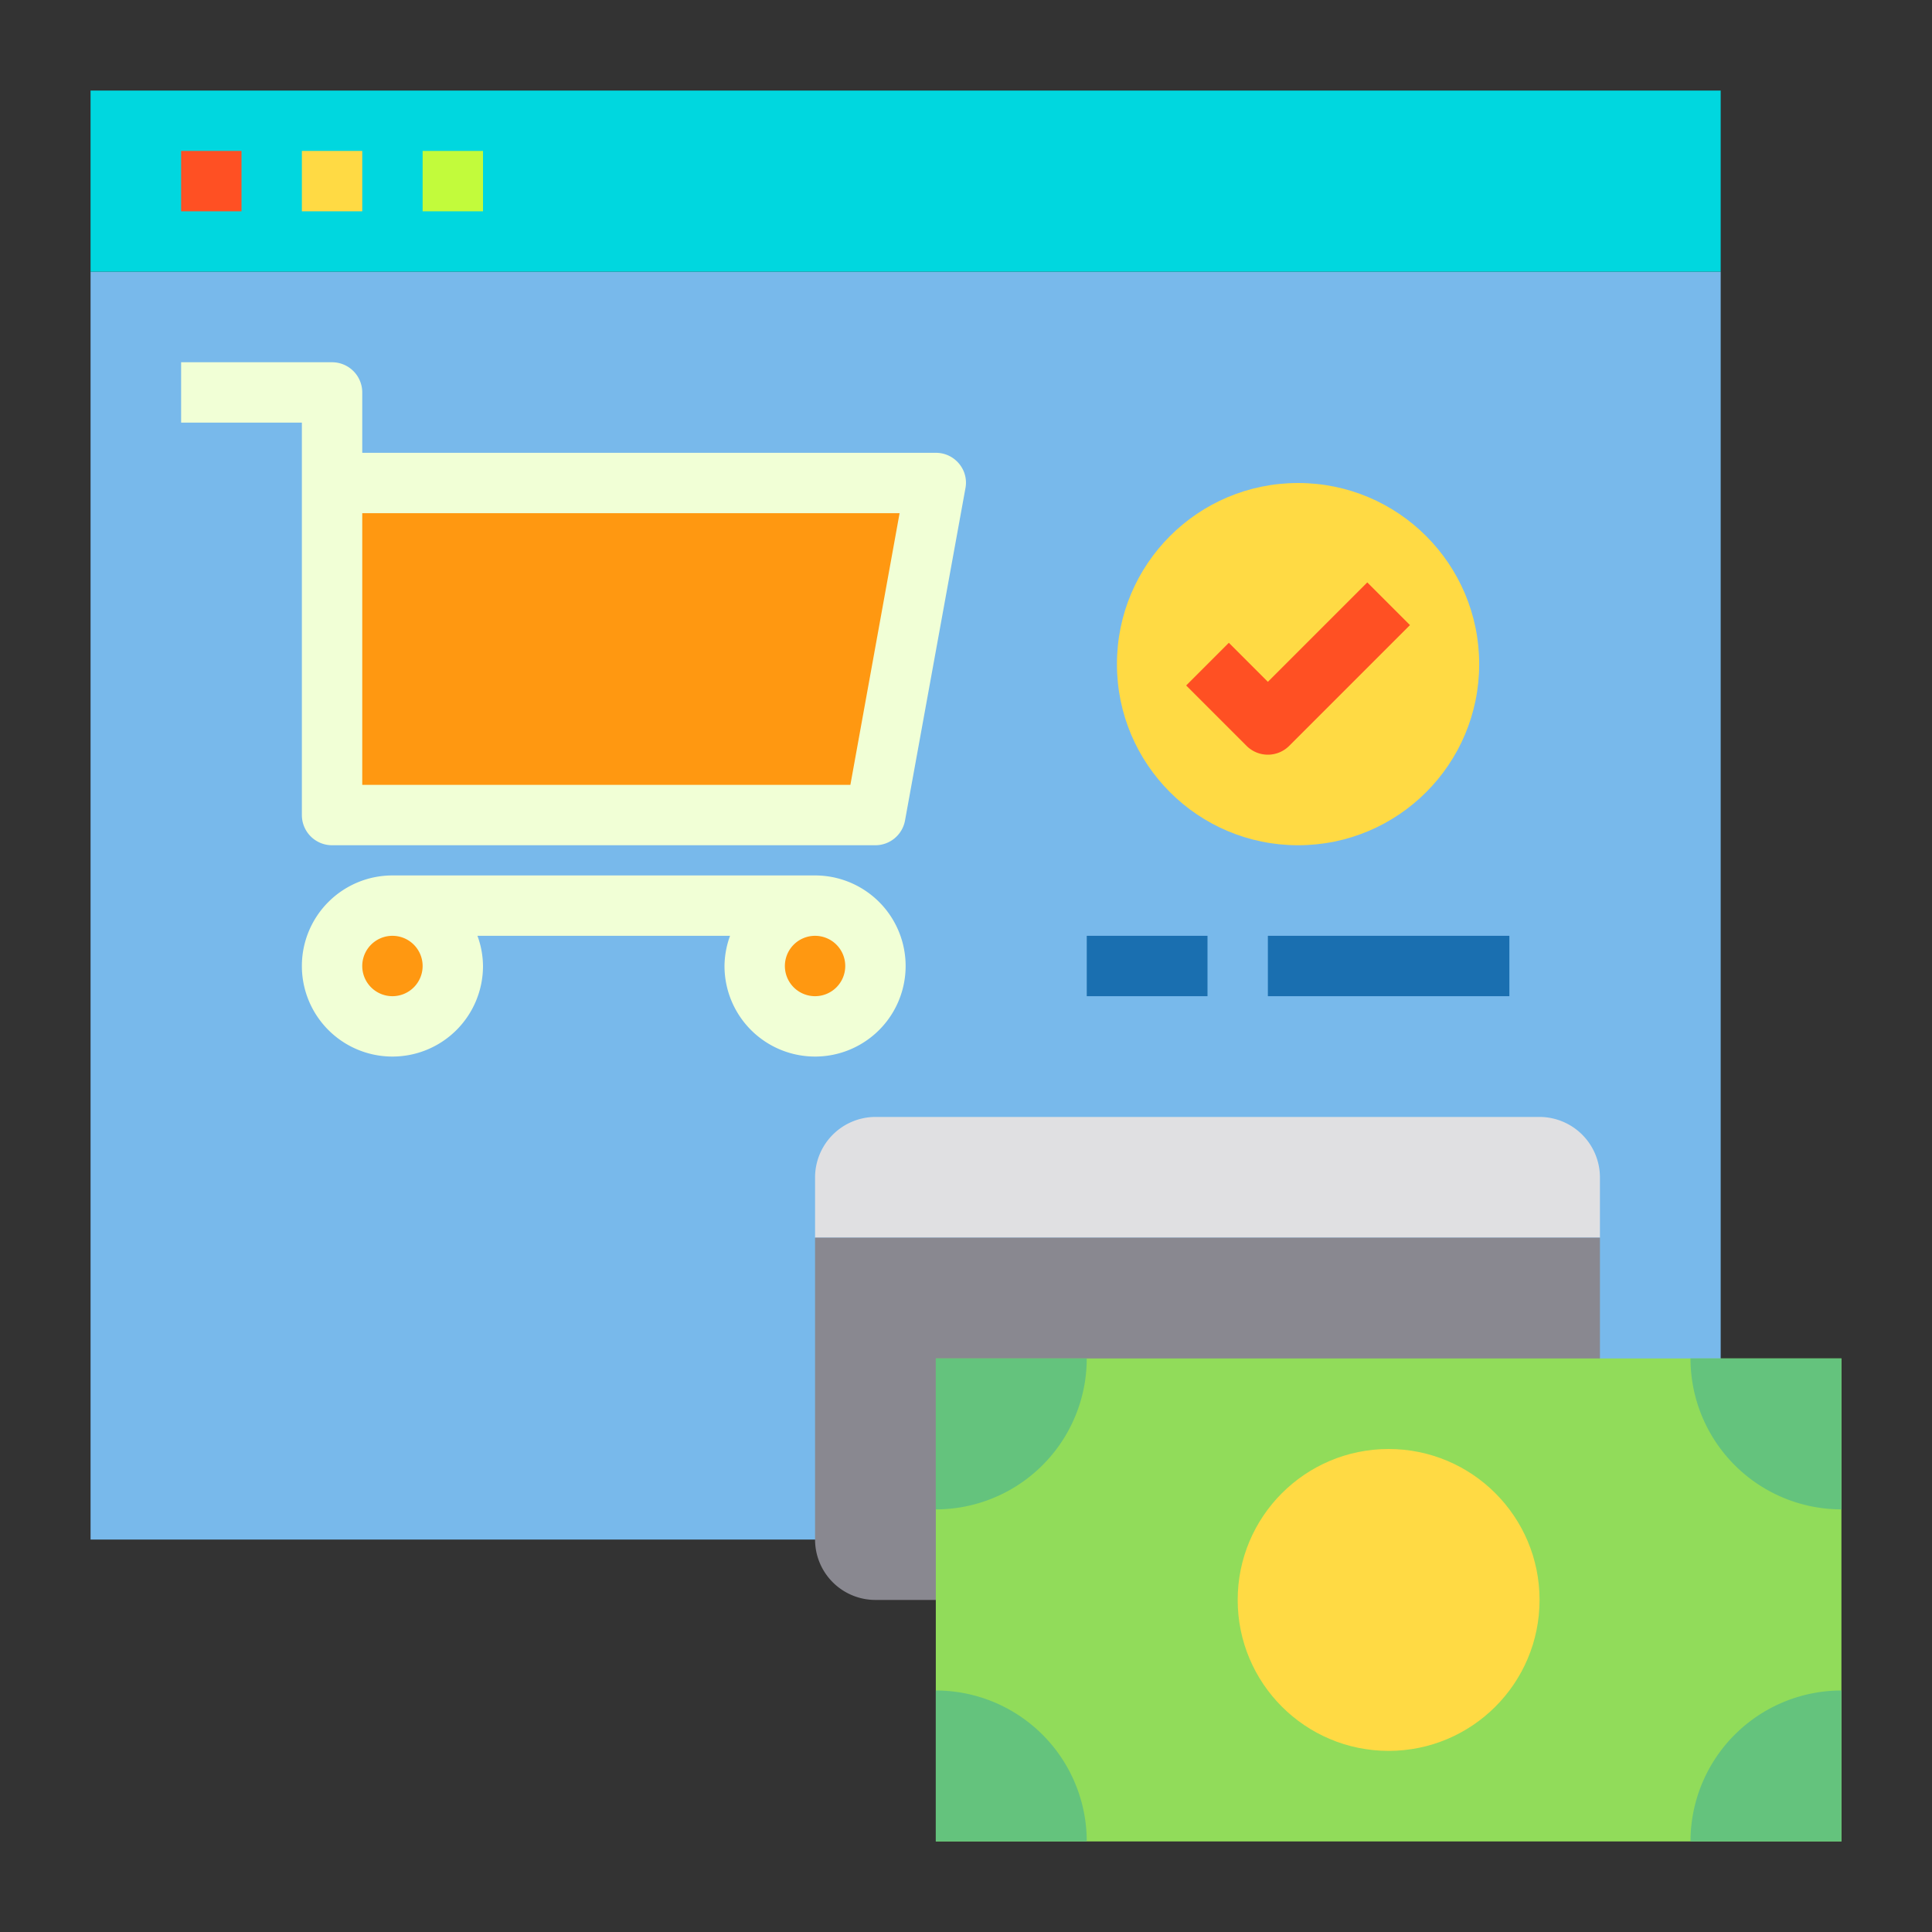
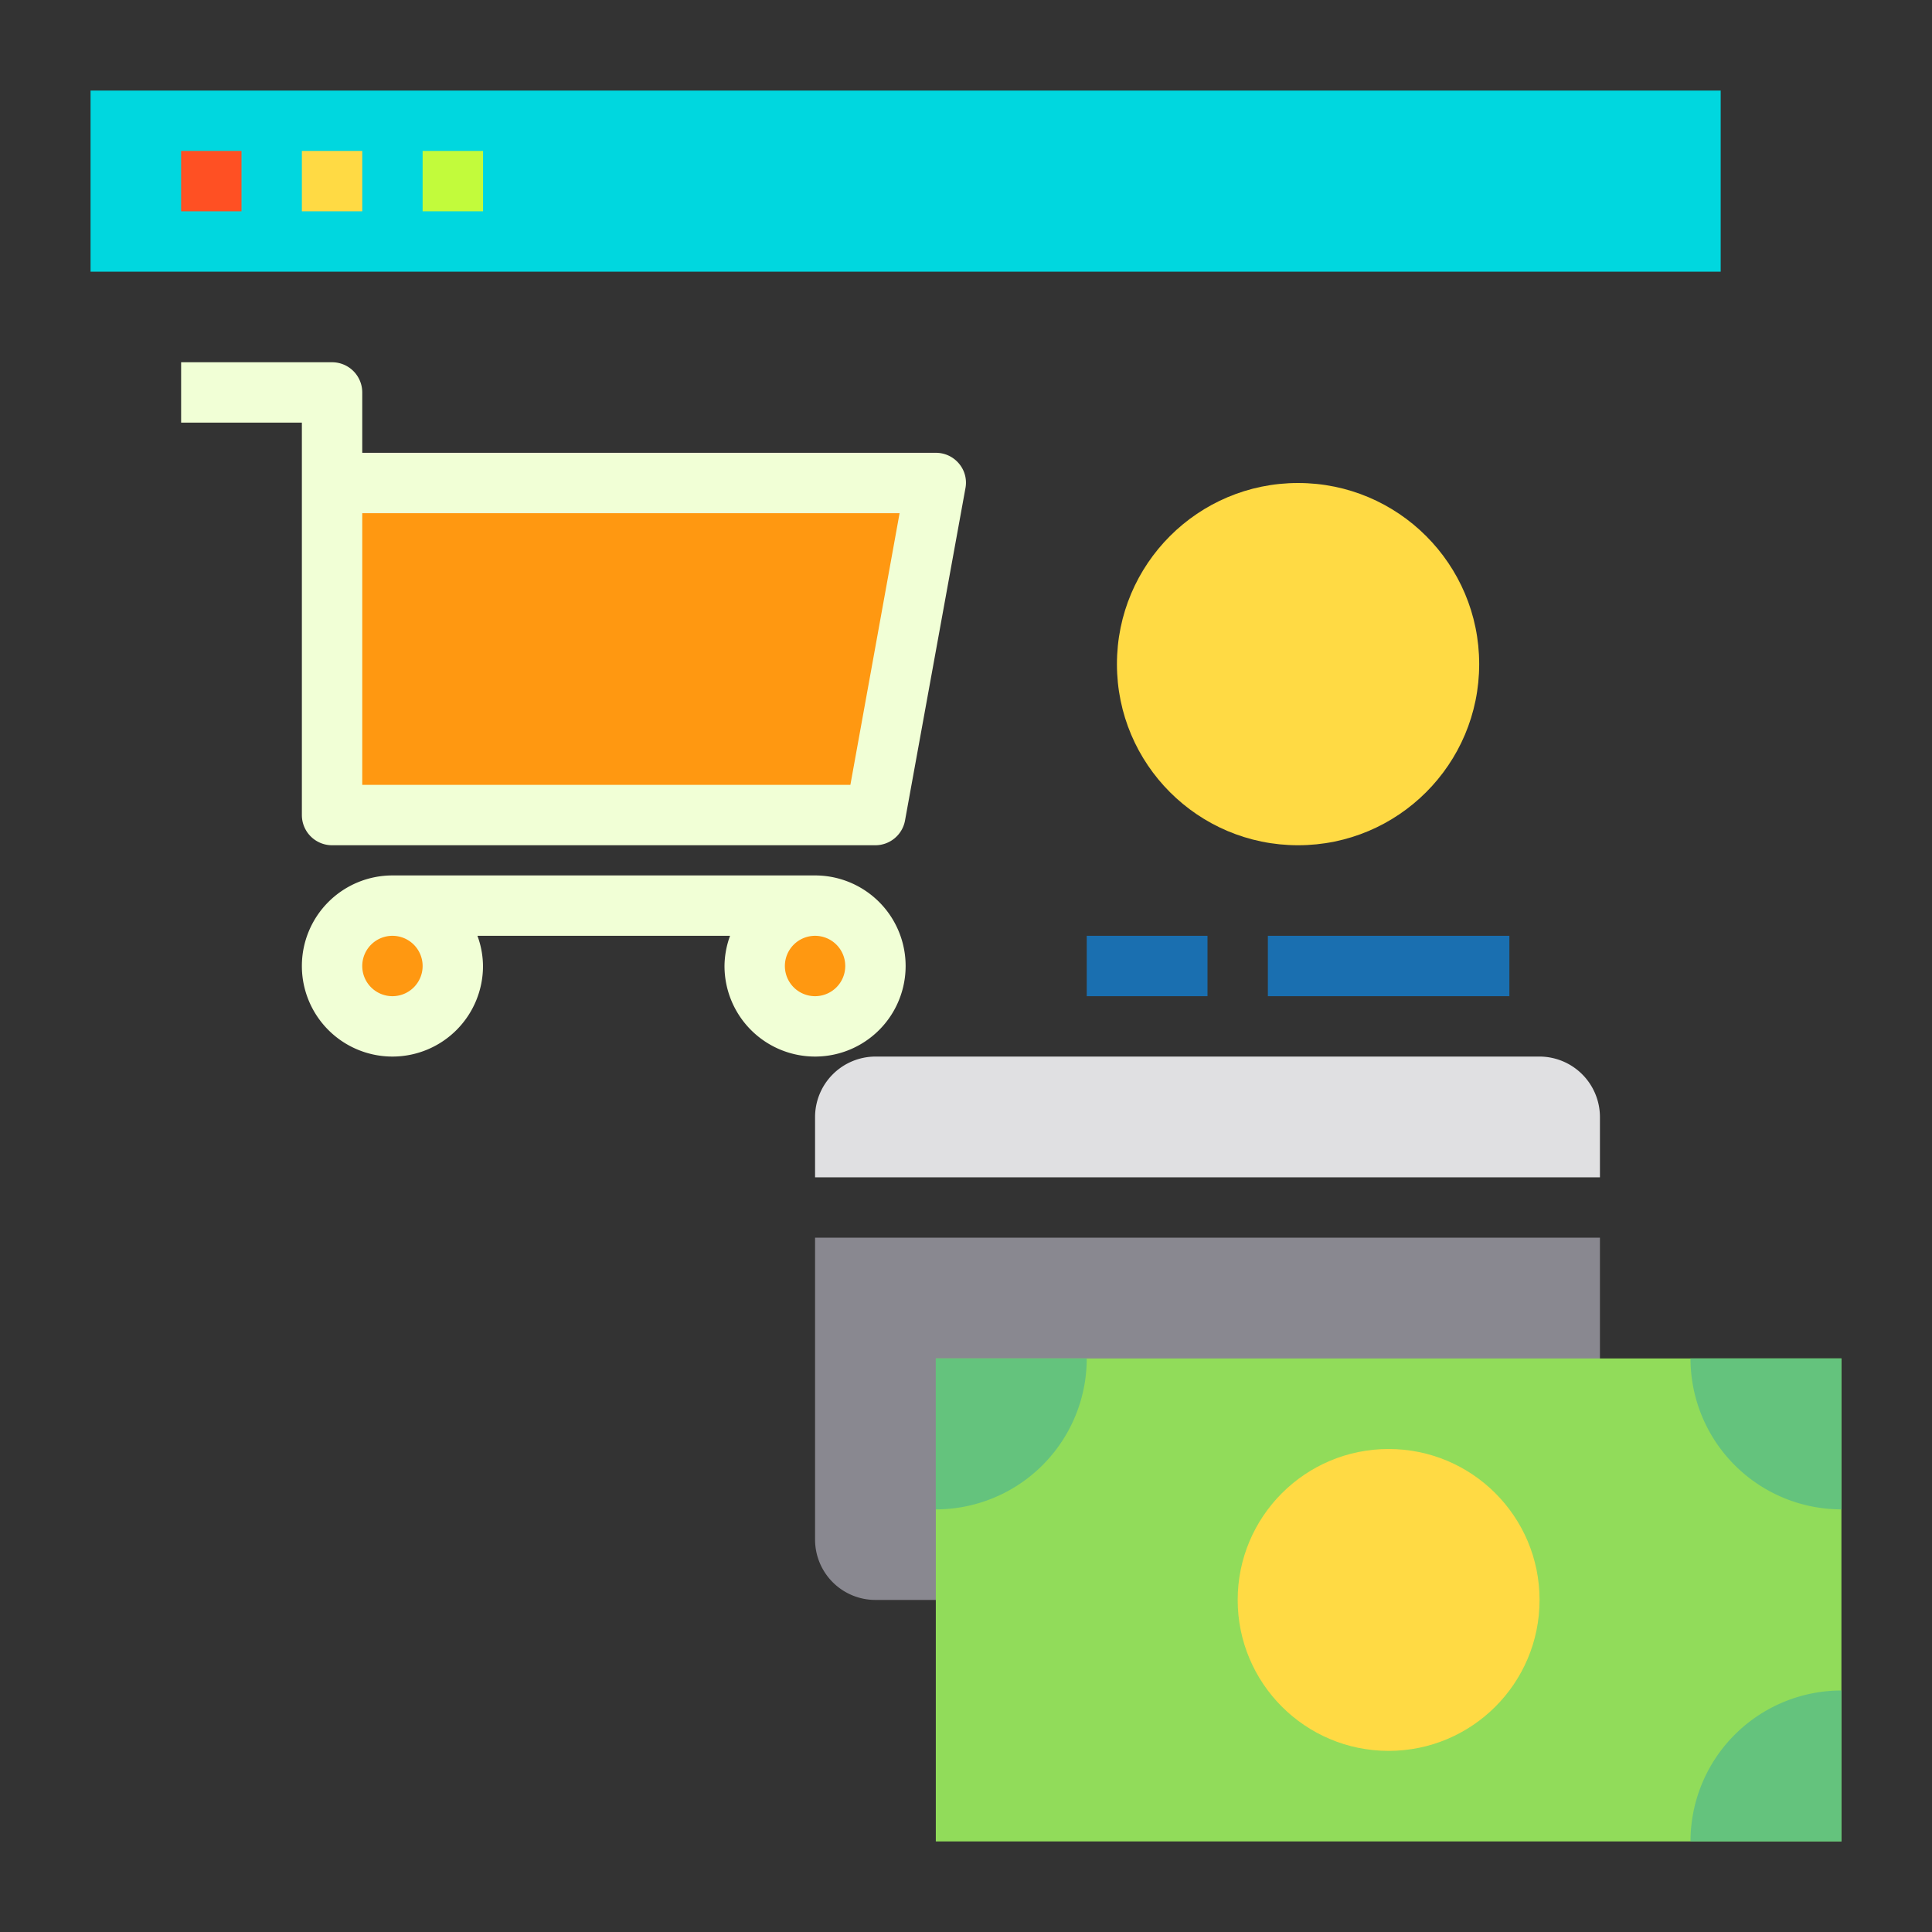
<svg xmlns="http://www.w3.org/2000/svg" height="300" viewBox="0 0 64 64" width="300">
  <rect x="0" y="0" width="64" height="64" fill="#333333" stroke="none" />
  <g width="100%" height="100%" transform="matrix(1,0,0,1,0,0)">
    <g id="website-cart-shopping-money-payment">
-       <path d="m3 9h54v42h-54z" fill="#78b9eb" fill-opacity="1" data-original-color="#78b9ebff" stroke="none" stroke-opacity="1" />
-       <path d="m53 39v2h-26v-2a2.006 2.006 0 0 1 2-2h22a2.006 2.006 0 0 1 2 2z" fill="#e0e0e2" fill-opacity="1" data-original-color="#e0e0e2ff" stroke="none" stroke-opacity="1" />
+       <path d="m53 39h-26v-2a2.006 2.006 0 0 1 2-2h22a2.006 2.006 0 0 1 2 2z" fill="#e0e0e2" fill-opacity="1" data-original-color="#e0e0e2ff" stroke="none" stroke-opacity="1" />
      <path d="m27 41h26a0 0 0 0 1 0 0v10a2 2 0 0 1 -2 2h-22a2 2 0 0 1 -2-2v-10a0 0 0 0 1 0 0z" fill="#898890" fill-opacity="1" data-original-color="#898890ff" stroke="none" stroke-opacity="1" />
      <path d="m31 45h30v16h-30z" fill="#91dc5a" fill-opacity="1" data-original-color="#91dc5aff" stroke="none" stroke-opacity="1" />
      <path d="m3 3h54v6h-54z" fill="#00d7df" fill-opacity="1" data-original-color="#00d7dfff" stroke="none" stroke-opacity="1" />
      <circle cx="27" cy="32" fill="#ff9811" r="2" fill-opacity="1" data-original-color="#ff9811ff" stroke="none" stroke-opacity="1" />
      <circle cx="13" cy="32" fill="#ff9811" r="2" fill-opacity="1" data-original-color="#ff9811ff" stroke="none" stroke-opacity="1" />
      <path d="m61 56v5h-5a5 5 0 0 1 5-5z" fill="#64c37d" fill-opacity="1" data-original-color="#64c37dff" stroke="none" stroke-opacity="1" />
      <path d="m57 45h4v5a5 5 0 0 1 -5-5z" fill="#64c37d" fill-opacity="1" data-original-color="#64c37dff" stroke="none" stroke-opacity="1" />
      <circle cx="46" cy="53" fill="#ffda44" r="5" fill-opacity="1" data-original-color="#ffda44ff" stroke="none" stroke-opacity="1" />
-       <path d="m36 61h-5v-5a5 5 0 0 1 5 5z" fill="#64c37d" fill-opacity="1" data-original-color="#64c37dff" stroke="none" stroke-opacity="1" />
      <path d="m31 45h5a5 5 0 0 1 -5 5z" fill="#64c37d" fill-opacity="1" data-original-color="#64c37dff" stroke="none" stroke-opacity="1" />
      <circle cx="43" cy="22" fill="#ffda44" r="6" fill-opacity="1" data-original-color="#ffda44ff" stroke="none" stroke-opacity="1" />
      <path d="m31 16-2 11h-18v-8.92-2.08z" fill="#ff9811" fill-opacity="1" data-original-color="#ff9811ff" stroke="none" stroke-opacity="1" />
      <path d="m27 35a3 3 0 0 0 0-6h-14a3 3 0 1 0 3 3 2.966 2.966 0 0 0 -.184-1h8.368a2.966 2.966 0 0 0 -.184 1 3 3 0 0 0 3 3zm1-3a1 1 0 1 1 -1-1 1 1 0 0 1 1 1zm-14 0a1 1 0 1 1 -1-1 1 1 0 0 1 1 1z" fill="#f1ffd6" fill-opacity="1" data-original-color="#2d2d30ff" stroke="none" stroke-opacity="1" />
      <path d="m31.77 15.36a.992.992 0 0 0 -.77-.36h-19v-2a1 1 0 0 0 -1-1h-5v2h4v13a1 1 0 0 0 1 1h18a1 1 0 0 0 .98-.82l2-11a.977.977 0 0 0 -.21-.82zm-3.6 10.64h-16.17v-9h17.8z" fill="#f1ffd6" fill-opacity="1" data-original-color="#2d2d30ff" stroke="none" stroke-opacity="1" />
      <path d="m6 5h2v2h-2z" fill="#ff5023" fill-opacity="1" data-original-color="#ff5023ff" stroke="none" stroke-opacity="1" />
      <path d="m10 5h2v2h-2z" fill="#ffda44" fill-opacity="1" data-original-color="#ffda44ff" stroke="none" stroke-opacity="1" />
      <path d="m14 5h2v2h-2z" fill="#c2fb3b" fill-opacity="1" data-original-color="#c2fb3bff" stroke="none" stroke-opacity="1" />
-       <path d="m42 25a1 1 0 0 0 .707-.293l4-4-1.414-1.414-3.293 3.293-1.293-1.293-1.414 1.414 2 2a1 1 0 0 0 .707.293z" fill="#ff5023" fill-opacity="1" data-original-color="#ff5023ff" stroke="none" stroke-opacity="1" />
      <g fill="#1a6fb0">
        <path d="m36 31h4v2h-4z" fill="#1a6fb0" fill-opacity="1" data-original-color="#1a6fb0ff" stroke="none" stroke-opacity="1" />
        <path d="m42 31h8v2h-8z" fill="#1a6fb0" fill-opacity="1" data-original-color="#1a6fb0ff" stroke="none" stroke-opacity="1" />
      </g>
    </g>
  </g>
</svg>